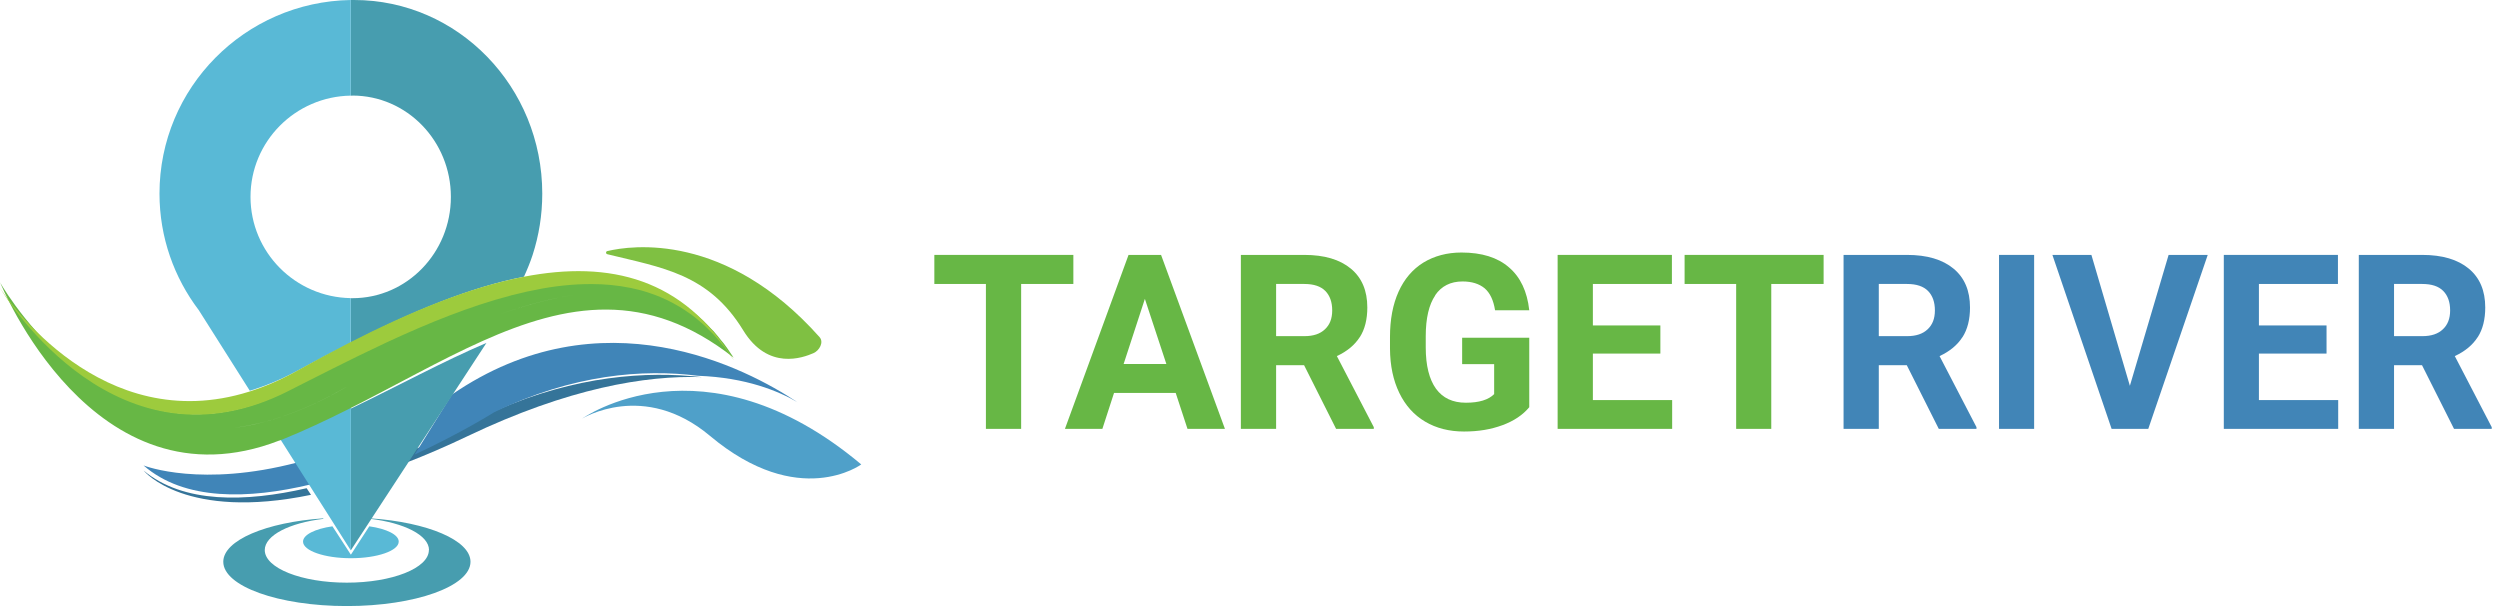
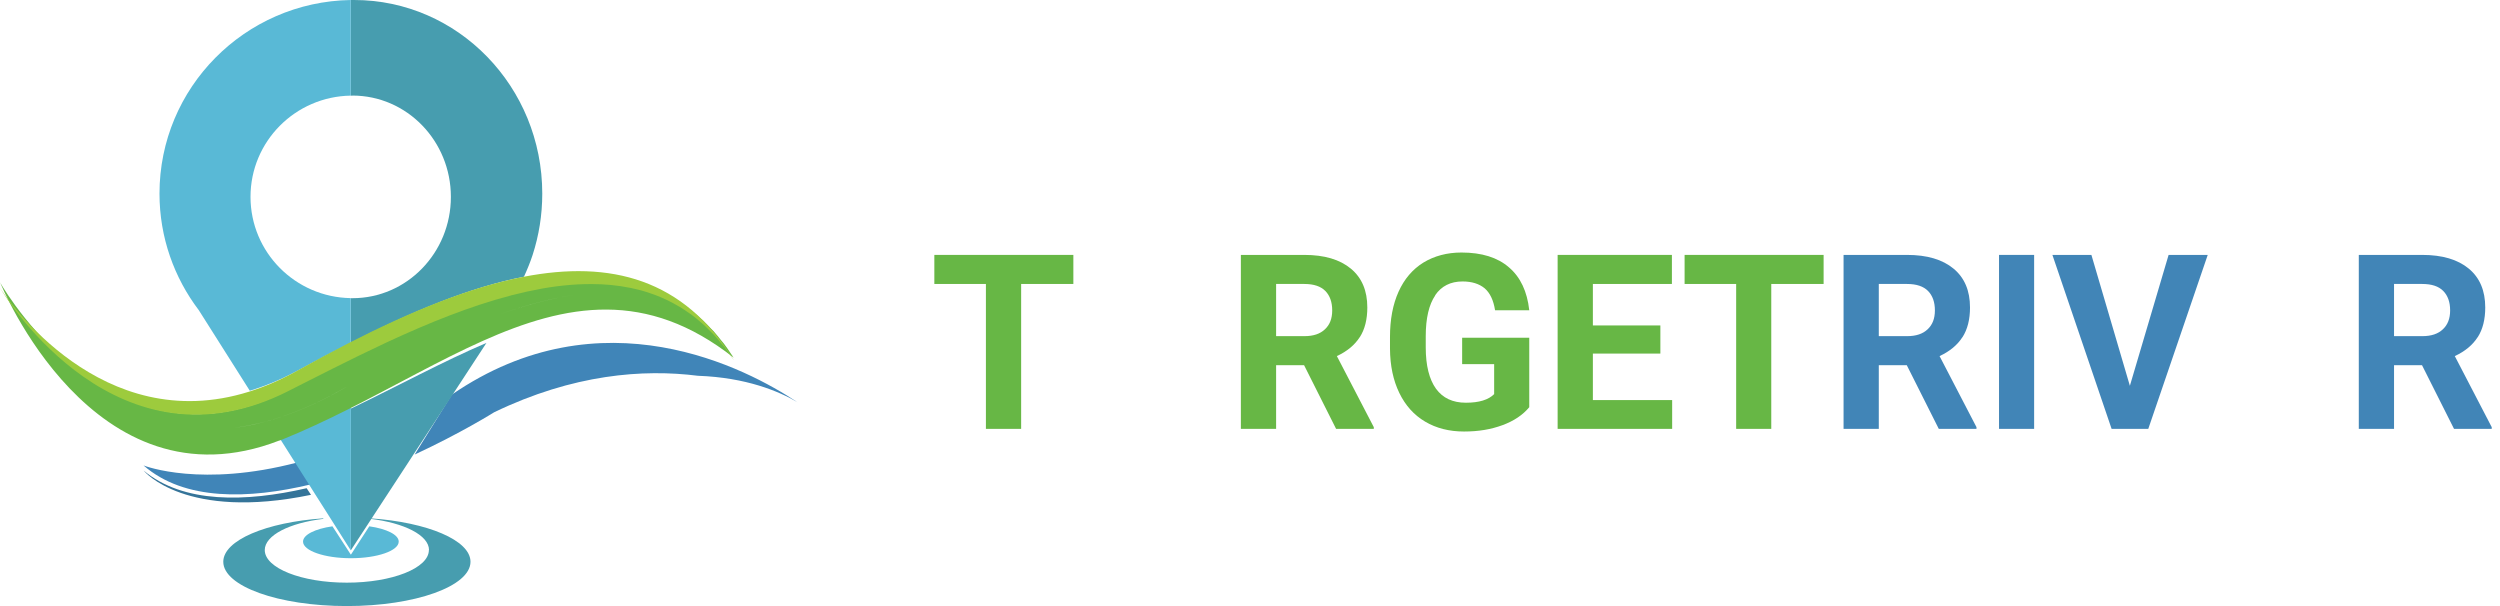
<svg xmlns="http://www.w3.org/2000/svg" width="297" height="72" viewBox="0 0 297 72" fill="none">
  <path d="M36 64.343C36 65.429 38.547 66.316 41.684 66.316C44.822 66.316 47.368 65.429 47.368 64.343C47.368 63.526 45.929 62.822 43.873 62.526L43.54 63.039L41.684 65.899L39.828 63.039L39.495 62.526C37.44 62.822 36 63.526 36 64.343Z" fill="#59B9D6" />
  <path d="M50.951 65.348C50.951 67.489 46.588 69.22 41.202 69.22C35.816 69.22 31.454 67.489 31.454 65.348C31.454 63.592 34.4 62.116 38.428 61.639L38.387 61.579C31.626 62.048 26.526 64.18 26.526 66.738C26.526 69.646 33.099 72 41.211 72C49.322 72 55.895 69.646 55.895 66.738C55.895 64.18 50.795 62.048 44.034 61.579L43.993 61.639C48.021 62.116 50.967 63.592 50.967 65.348H50.951Z" fill="#479DAF" />
  <path d="M17.053 55.895C17.174 56.041 22.049 61.869 36.947 58.785L36.428 57.999C29.202 59.657 21.789 59.849 17.061 55.902L17.053 55.895Z" fill="#357499" />
-   <path d="M58.925 48.759C58.925 48.759 54.996 50.983 49.435 53.31L48.316 54.947C50.578 54.07 52.979 53.044 55.552 51.814C67.516 46.103 76.696 44.583 83.368 44.803C76.851 44.066 68.439 44.615 58.933 48.759H58.925Z" fill="#357499" />
  <path d="M58.68 48.99C68.105 44.435 76.445 43.824 82.907 44.642C88.656 44.849 92.534 46.484 94.737 47.784C88.737 43.79 71.498 34.647 53.676 46.88L49.263 54C54.777 51.443 58.672 48.998 58.672 48.998L58.68 48.99Z" fill="#4085B8" />
  <path d="M36.947 57.541L35.298 54.947C23.976 57.913 17.319 55.402 17.053 55.294C21.91 59.524 29.524 59.317 36.947 57.541Z" fill="#4085B8" />
  <path d="M41.87 11.354C48.33 11.354 53.565 16.741 53.565 23.39C53.565 30.038 48.33 35.425 41.87 35.425C41.805 35.425 41.749 35.425 41.692 35.425V40.737C48.951 36.985 55.904 34.113 62.243 32.877C62.63 32.038 62.985 31.175 63.276 30.287C64.018 27.996 64.421 25.556 64.421 23.008C64.421 10.3 54.412 0 42.063 0C41.934 0 41.805 0 41.684 0V11.363C41.741 11.363 41.805 11.363 41.862 11.363L41.87 11.354Z" fill="#479DAF" />
  <path d="M41.684 65.368L44.74 60.693L48.25 55.328L49.382 53.589L53.883 46.71L57.789 40.737C52.603 42.95 47.292 45.853 41.684 48.54V65.36V65.368Z" fill="#479DAF" />
  <path d="M41.676 40.728V35.417C35.084 35.318 29.761 29.974 29.761 23.385C29.761 16.796 35.084 11.46 41.676 11.361V0C29.085 0.207 18.947 10.423 18.947 22.995C18.947 28.198 20.691 32.994 23.62 36.853L29.677 46.421C31.555 45.849 33.499 45.044 35.51 43.948C37.587 42.82 39.648 41.741 41.684 40.72L41.676 40.728Z" fill="#59B9D6" />
  <path d="M41.667 65.368L41.684 65.343V48.316C39.048 49.562 36.345 50.758 33.556 51.819C33.421 51.87 33.294 51.903 33.158 51.954L35.184 55.154L36.862 57.798L37.404 58.657L38.65 60.619L41.659 65.368H41.667Z" fill="#59B9D6" />
  <path d="M33.129 52.363C33.26 52.311 33.383 52.276 33.514 52.225C36.205 51.135 38.806 49.907 41.358 48.628C46.912 45.835 52.172 42.818 57.309 40.518C67.289 36.057 76.802 34.345 87.158 42.489C87.06 42.334 86.953 42.195 86.847 42.04C86.569 41.625 86.291 41.201 85.996 40.821C85.89 40.682 85.784 40.57 85.677 40.44C85.383 40.069 85.08 39.697 84.778 39.351C84.679 39.247 84.581 39.161 84.483 39.057C84.156 38.711 83.829 38.365 83.493 38.054C83.403 37.968 83.305 37.898 83.207 37.812C82.855 37.501 82.512 37.198 82.152 36.921C82.07 36.861 81.98 36.809 81.898 36.748C81.522 36.472 81.137 36.204 80.753 35.962C80.696 35.927 80.63 35.893 80.573 35.858C80.156 35.607 79.731 35.365 79.305 35.149C79.24 35.114 79.182 35.097 79.117 35.063C78.683 34.855 78.242 34.656 77.8 34.483C77.726 34.457 77.653 34.44 77.579 34.406C77.137 34.241 76.696 34.086 76.246 33.956C76.205 33.947 76.156 33.939 76.115 33.921C74.585 33.489 72.99 33.247 71.346 33.178C71.289 33.178 71.223 33.178 71.166 33.178C68.974 33.091 66.7 33.29 64.385 33.714C64.319 33.722 64.254 33.74 64.197 33.757C63.665 33.861 63.133 33.965 62.593 34.086C62.528 34.103 62.462 34.12 62.397 34.138C61.964 34.233 61.538 34.345 61.105 34.457C60.998 34.483 60.892 34.509 60.786 34.535C60.753 34.544 60.712 34.553 60.679 34.57C55.869 35.867 50.953 37.933 46.209 40.207C46.037 40.285 45.873 40.371 45.71 40.449C44.687 40.942 43.665 41.443 42.667 41.953C41.644 42.472 40.63 42.991 39.632 43.51C38.618 44.037 37.628 44.556 36.646 45.066C35.845 45.489 35.051 45.904 34.274 46.311C14.119 56.859 1.022 35.296 0.049 33.627C0.025 33.584 0.008 33.567 0 33.55C0 33.55 0 33.541 0 33.532V33.524C0 33.524 11.018 60.914 33.178 52.337L33.129 52.363ZM31.738 50.029C34.544 49.259 37.546 48.031 40.745 46.199C40.949 46.077 41.145 45.974 41.358 45.853C48.393 41.867 54.299 39.126 59.272 37.371C63.174 35.988 66.512 35.209 69.383 34.881C66.512 35.209 63.174 35.996 59.272 37.371C54.299 39.126 48.393 41.867 41.358 45.853C41.154 45.965 40.957 46.077 40.753 46.199C37.554 48.031 34.552 49.259 31.747 50.029C30.397 50.4 29.096 50.668 27.837 50.824C29.096 50.66 30.397 50.392 31.747 50.029H31.738Z" fill="#67B745" />
-   <path d="M72.138 30.198C78.643 31.805 84.162 32.496 88.289 39.235C91.25 44.078 95.417 42.48 96.631 41.958C97.359 41.644 97.893 40.648 97.368 40.054C86.233 27.54 75.01 29.146 72.146 29.829C71.951 29.877 71.951 30.15 72.146 30.198H72.138Z" fill="#7FC042" />
-   <path d="M69.158 49.731C69.158 49.731 76.471 45.176 84.34 51.777C94.903 60.642 102.316 55.174 102.316 55.174C83.544 39.429 69.158 49.731 69.158 49.731Z" fill="#4FA0C9" />
  <path d="M34.246 46.459C35.023 46.066 35.817 45.665 36.619 45.256C37.593 44.763 38.591 44.253 39.606 43.752C40.604 43.25 41.611 42.749 42.642 42.248C43.648 41.755 44.663 41.27 45.686 40.794C45.85 40.718 46.022 40.635 46.185 40.56C50.931 38.362 55.858 36.365 60.661 35.112C60.694 35.103 60.735 35.087 60.767 35.078C60.874 35.053 60.98 35.028 61.095 35.003C61.529 34.895 61.954 34.794 62.388 34.694C62.453 34.677 62.519 34.661 62.584 34.644C63.124 34.527 63.656 34.427 64.188 34.326C64.254 34.318 64.319 34.301 64.376 34.285C66.692 33.875 68.967 33.683 71.16 33.767C71.217 33.767 71.283 33.767 71.34 33.767C72.977 33.842 74.572 34.076 76.111 34.485C76.152 34.493 76.201 34.502 76.242 34.519C76.692 34.644 77.134 34.794 77.576 34.953C77.649 34.978 77.723 34.995 77.796 35.028C78.246 35.195 78.68 35.388 79.114 35.588C79.179 35.613 79.237 35.638 79.302 35.672C79.736 35.88 80.153 36.114 80.57 36.357C80.628 36.39 80.693 36.424 80.751 36.457C81.143 36.691 81.52 36.95 81.896 37.217C81.978 37.276 82.068 37.326 82.15 37.385C82.51 37.652 82.862 37.944 83.206 38.245C83.304 38.329 83.402 38.395 83.492 38.479C83.827 38.78 84.155 39.114 84.482 39.448C84.58 39.549 84.678 39.632 84.777 39.733C85.088 40.058 85.382 40.426 85.677 40.785C85.783 40.911 85.889 41.028 85.996 41.153C86.29 41.521 86.569 41.93 86.847 42.331C86.945 42.481 87.06 42.607 87.158 42.766C87.158 42.766 87.158 42.766 87.158 42.757C81.242 33.115 72.51 30.884 62.208 32.881C55.768 34.126 48.722 37.025 41.357 40.794C39.361 41.821 37.339 42.908 35.302 44.044C33.33 45.147 31.423 45.957 29.582 46.534C12.054 52.024 0.884 35.546 0 34.209C0.974 35.822 14.083 56.661 34.238 46.467L34.246 46.459Z" fill="#9DCB3D" />
  <path d="M127.515 30.283H111V33.735H117.126V50.95H121.312V33.735H127.515V30.283Z" fill="#67B745" />
-   <path d="M134.071 30.283L126.514 50.95H130.962L132.347 46.682H139.674L141.074 50.95H145.522L137.934 30.283H134.071ZM133.486 43.245L136.011 35.508L138.565 43.245H133.502H133.486Z" fill="#67B745" />
  <path d="M161.544 40.059C162.145 39.118 162.437 37.941 162.437 36.529C162.437 34.535 161.791 32.998 160.482 31.915C159.174 30.832 157.343 30.283 154.942 30.283H147.415V50.95H151.602V43.386H154.926L158.728 50.95H163.207V50.746L158.82 42.303C160.036 41.739 160.944 40.985 161.544 40.044V40.059ZM157.404 39.118C156.835 39.667 156.019 39.934 154.972 39.934H151.602V33.735H154.957C156.081 33.735 156.912 34.018 157.45 34.567C157.989 35.116 158.266 35.885 158.266 36.874C158.266 37.862 157.974 38.584 157.404 39.118Z" fill="#67B745" />
  <path d="M170.502 35.069C171.241 33.986 172.334 33.437 173.75 33.437C174.858 33.437 175.735 33.719 176.381 34.253C177.012 34.802 177.428 35.665 177.613 36.858H181.676C181.43 34.629 180.629 32.919 179.26 31.758C177.905 30.581 176.027 30 173.626 30C171.903 30 170.394 30.408 169.101 31.193C167.809 31.993 166.824 33.154 166.146 34.661C165.469 36.167 165.131 37.956 165.131 40.028V41.44C165.146 43.449 165.515 45.191 166.239 46.682C166.962 48.172 167.978 49.302 169.302 50.087C170.625 50.872 172.164 51.264 173.919 51.264C175.673 51.264 177.12 51.013 178.49 50.511C179.86 50.008 180.922 49.287 181.676 48.376V40.122H173.703V43.261H177.505V46.823C176.828 47.498 175.72 47.843 174.15 47.843C172.58 47.843 171.41 47.294 170.594 46.179C169.794 45.065 169.378 43.433 169.378 41.267V39.949C169.378 37.799 169.763 36.183 170.502 35.1V35.069Z" fill="#67B745" />
  <path d="M189.233 42.005H197.252V38.663H189.233V33.735H198.622V30.283H185.047V50.95H198.652V47.529H189.233V42.005Z" fill="#67B745" />
  <path d="M200.13 33.735H206.256V50.95H210.427V33.735H216.645V30.283H200.13V33.735Z" fill="#67B745" />
  <path d="M233.144 40.059C233.744 39.118 234.037 37.941 234.037 36.529C234.037 34.535 233.39 32.998 232.082 31.915C230.774 30.832 228.942 30.283 226.541 30.283H219.015V50.95H223.201V43.386H226.526L230.327 50.95H234.806V50.746L230.42 42.303C231.636 41.739 232.544 40.985 233.144 40.044V40.059ZM229.004 39.118C228.434 39.667 227.618 39.934 226.572 39.934H223.201V33.735H226.556C227.68 33.735 228.511 34.018 229.05 34.567C229.589 35.116 229.866 35.885 229.866 36.874C229.866 37.862 229.573 38.584 229.004 39.118Z" fill="#4185B7" />
  <path d="M241.655 30.283H237.484V50.95H241.655V30.283Z" fill="#4185B7" />
  <path d="M253.029 45.834L248.458 30.283H243.825L250.859 50.95H255.215L262.279 30.283H257.631L253.029 45.834Z" fill="#4185B7" />
-   <path d="M268.359 42.005H276.393V38.663H268.359V33.735H277.747V30.283H264.188V50.95H277.778V47.529H268.359V42.005Z" fill="#4185B7" />
  <path d="M294.354 40.059C294.955 39.118 295.247 37.941 295.247 36.529C295.247 34.535 294.601 32.998 293.292 31.915C291.984 30.832 290.153 30.283 287.752 30.283H280.225V50.95H284.412V43.386H287.736L291.538 50.95H296.017V50.746L291.63 42.303C292.846 41.739 293.754 40.985 294.354 40.044V40.059ZM290.214 39.118C289.645 39.667 288.829 39.934 287.782 39.934H284.412V33.735H287.767C288.891 33.735 289.722 34.018 290.26 34.567C290.799 35.116 291.076 35.885 291.076 36.874C291.076 37.862 290.784 38.584 290.214 39.118Z" fill="#4185B7" />
</svg>